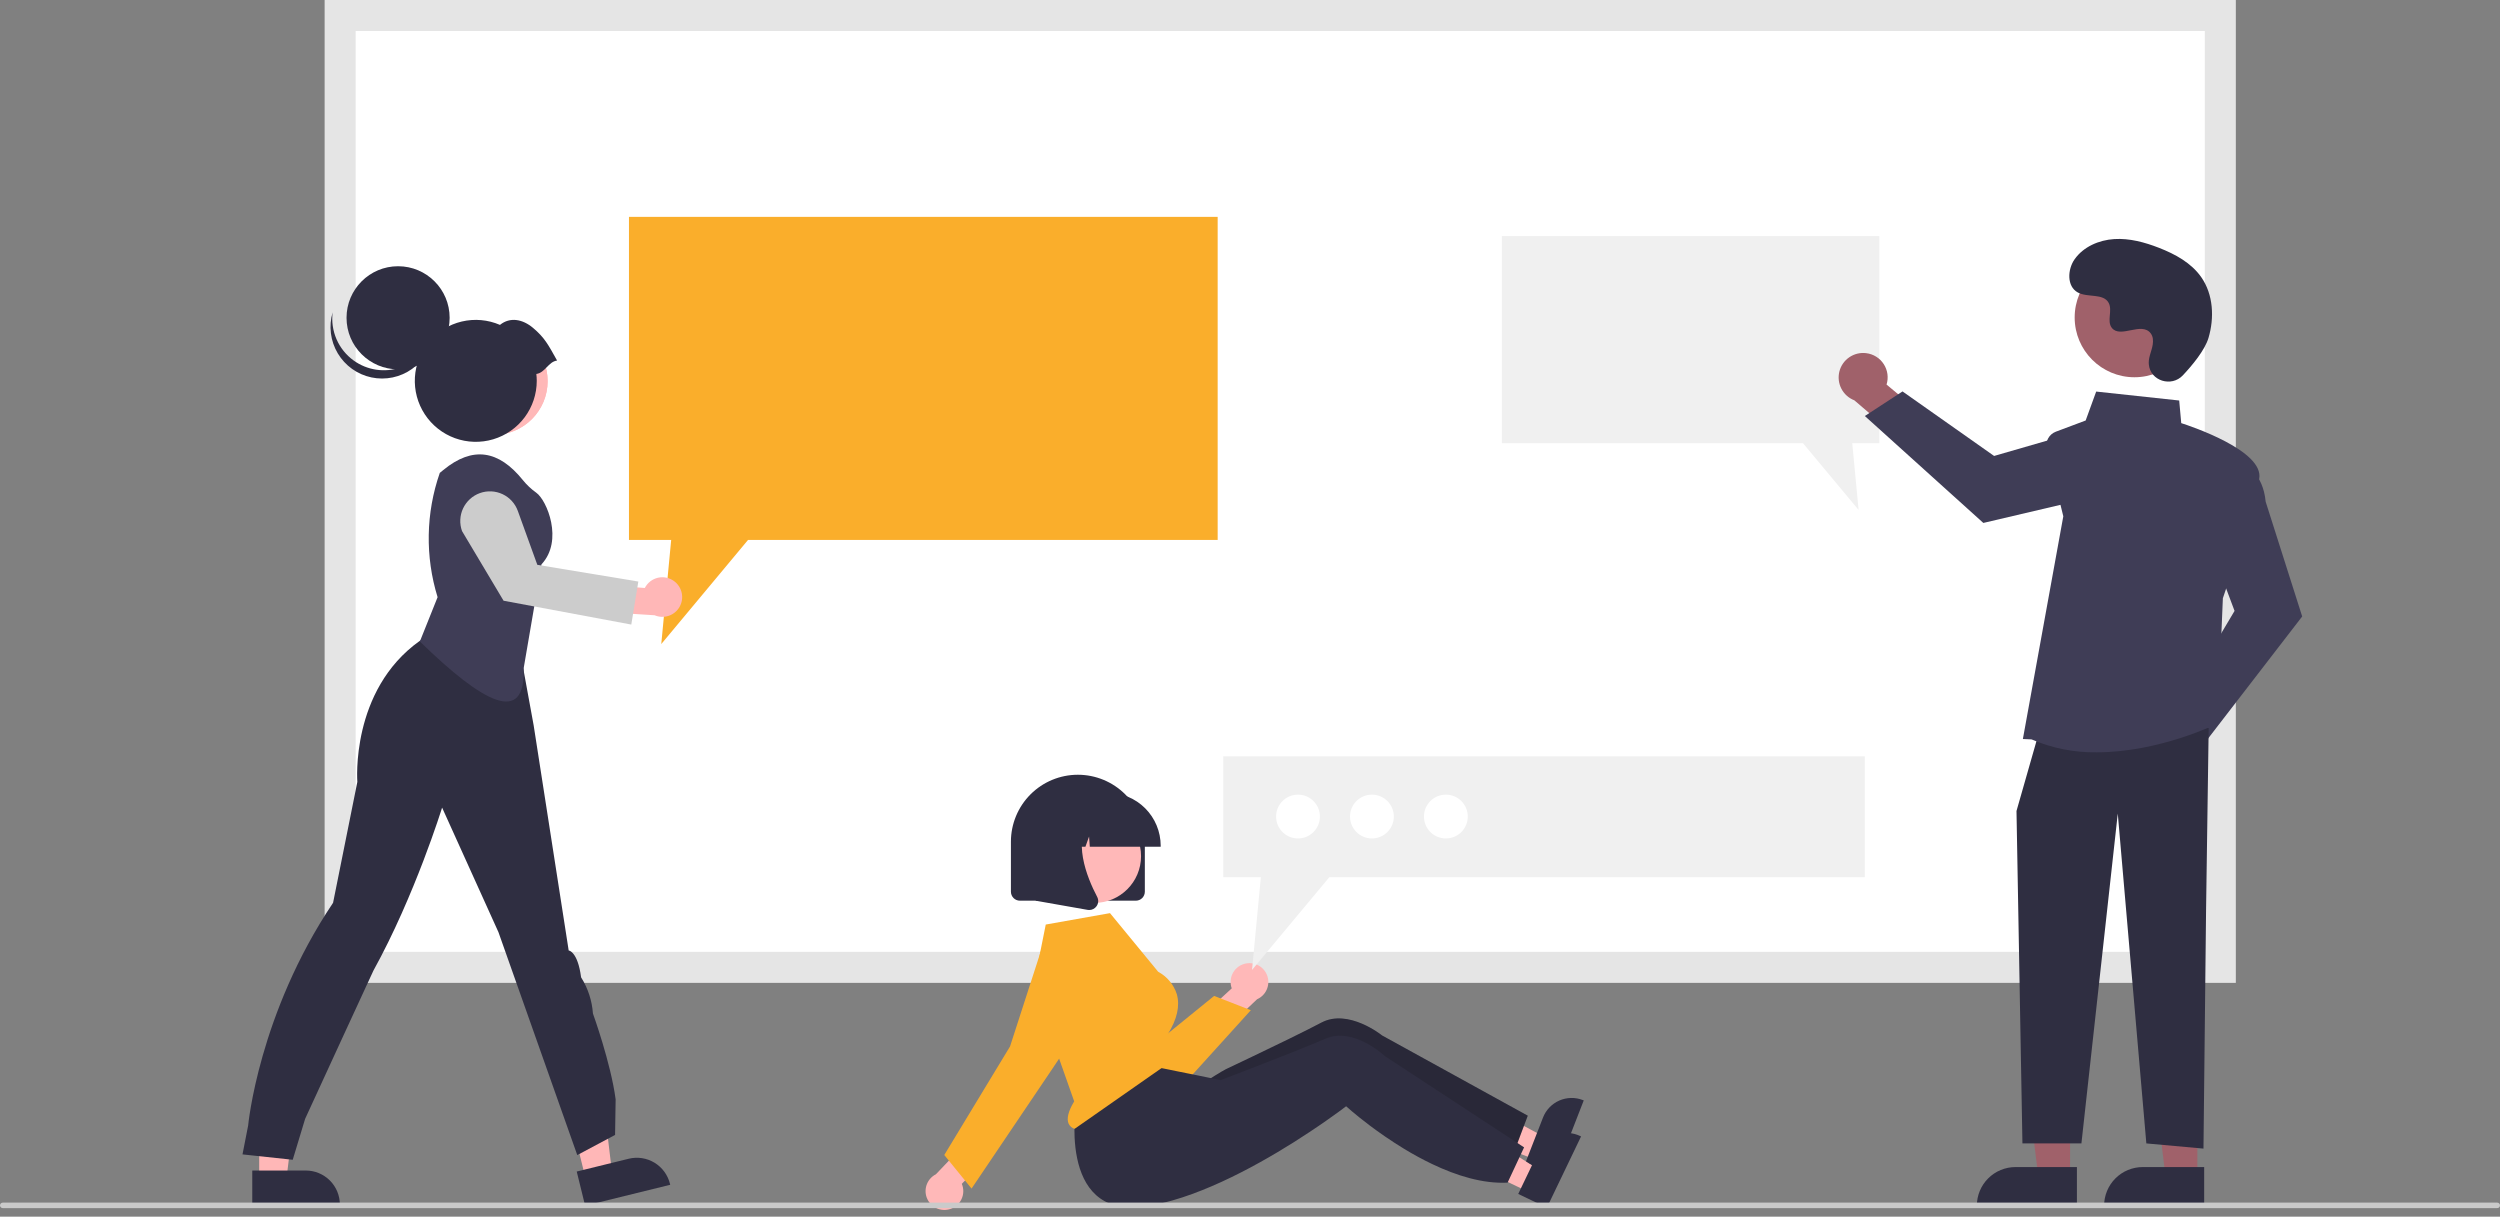
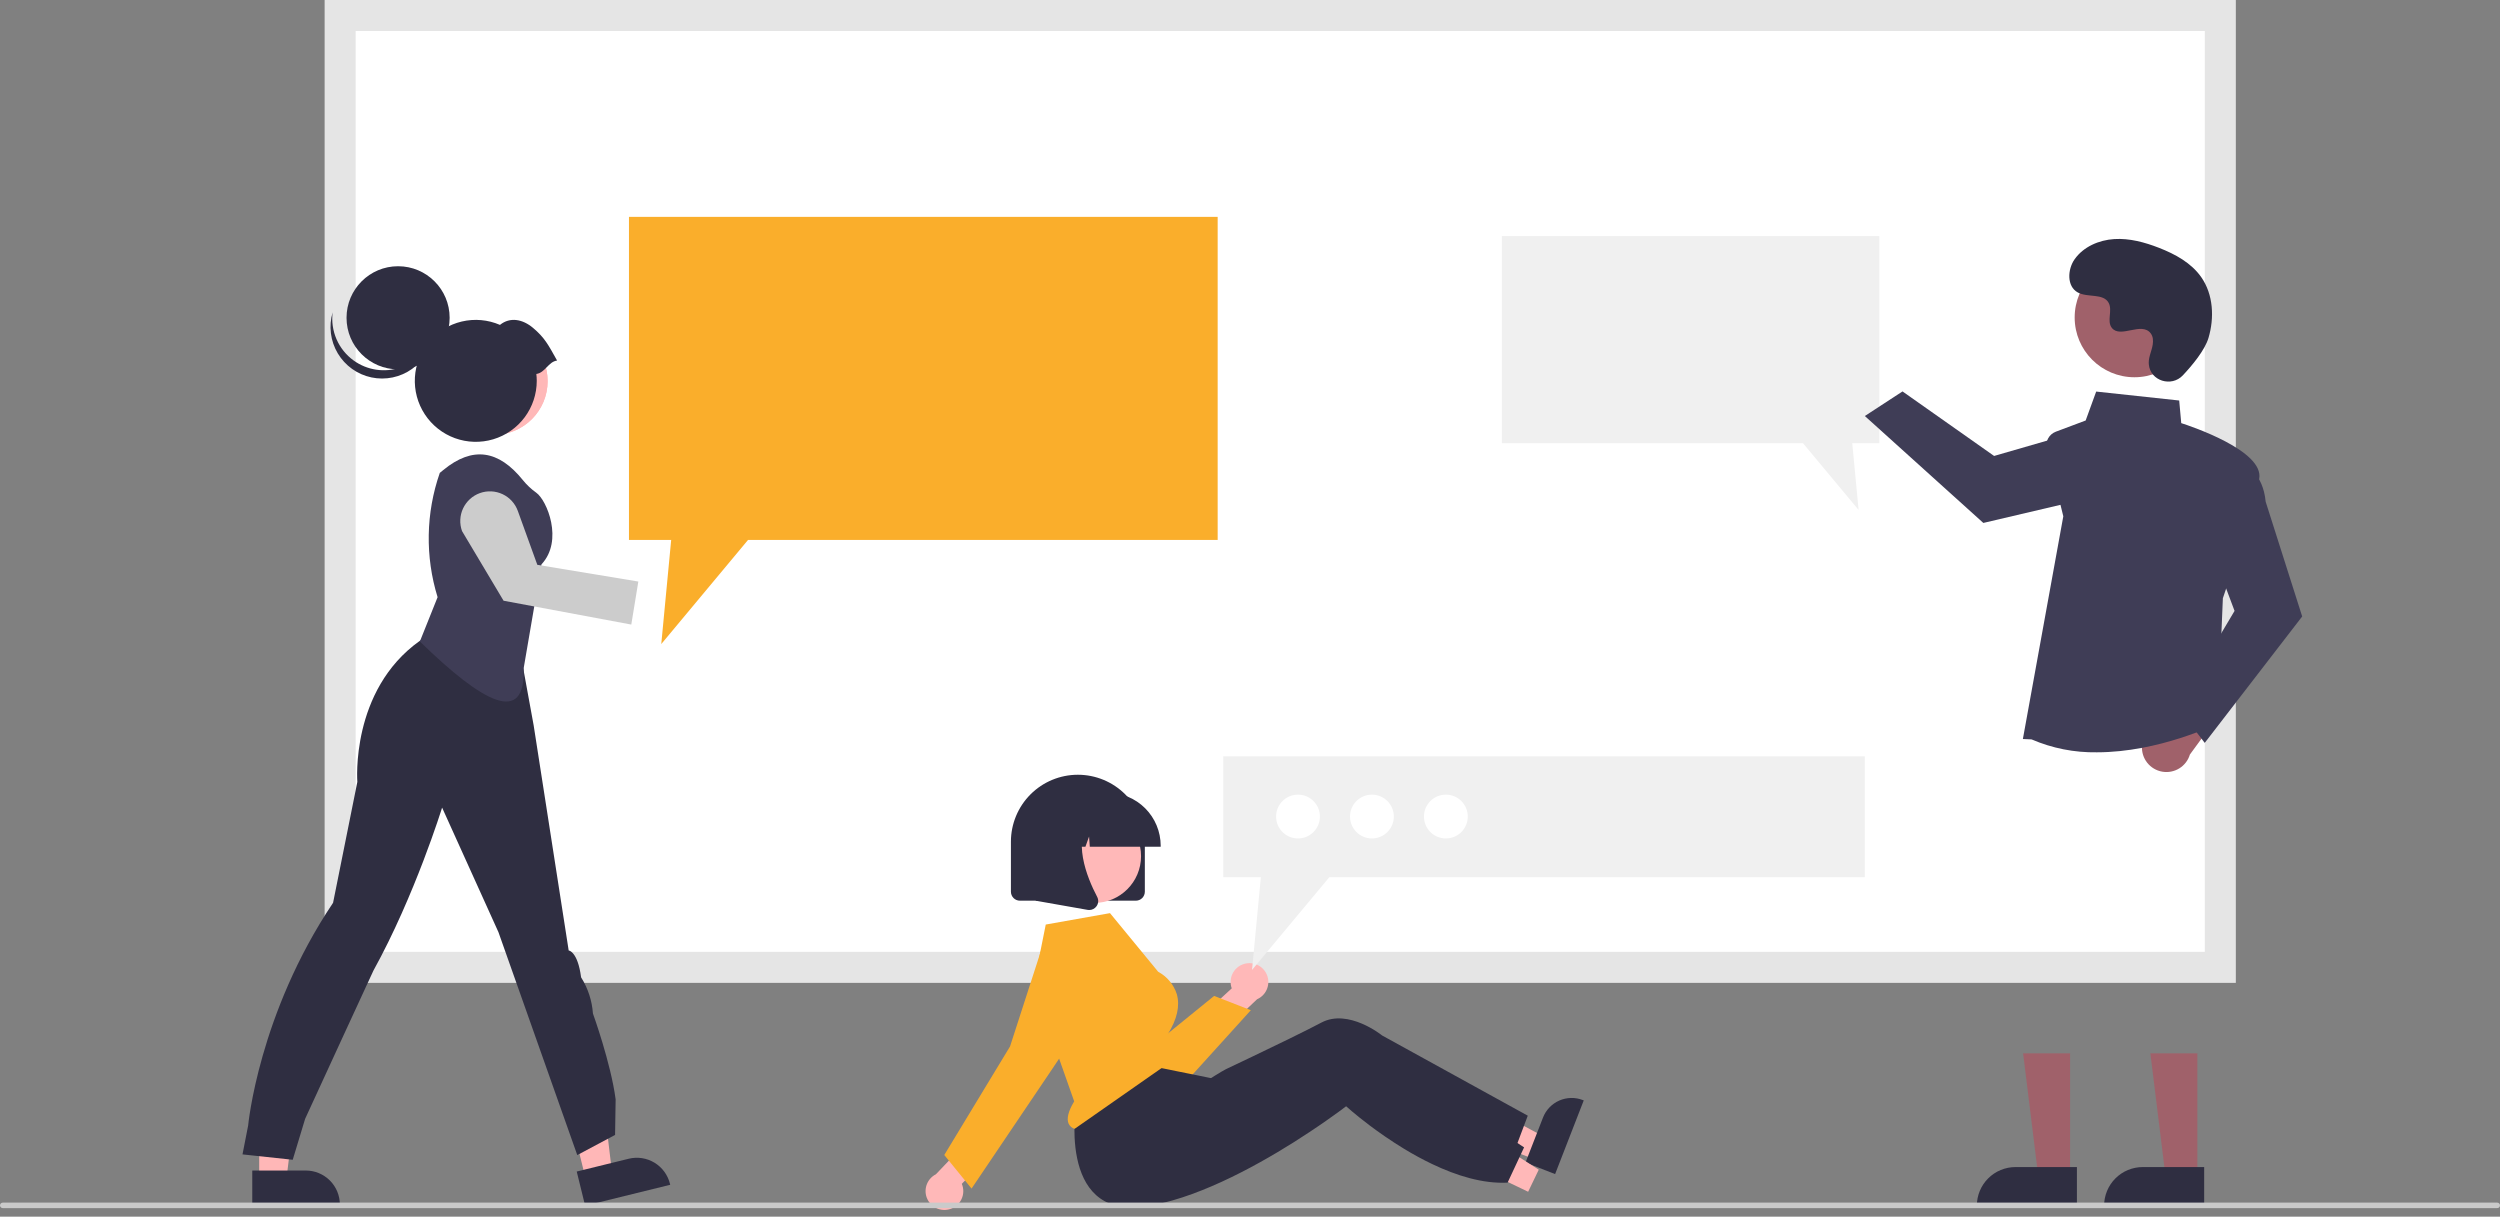
<svg xmlns="http://www.w3.org/2000/svg" width="300" height="146" viewBox="0 0 300 146" fill="none">
  <rect x="0" y="0" width="300" height="146" fill="#808080" stroke="none" />
  <g clip-path="url(#clip0_26_156)">
    <path d="M40.816 116.082H266.439V1.861H40.816V116.082Z" fill="white" />
    <path d="M268.3 117.943H38.955V0H268.3V117.943ZM42.678 114.22H264.577V3.722H42.678V114.22Z" fill="#E5E5E5" />
    <path d="M146.12 26.025V64.793H89.764L79.353 77.285L80.542 64.793H75.476V26.025H146.12Z" fill="#FAAE2B" />
    <path d="M180.224 28.325V53.181H216.357L223.032 61.191L222.27 53.181H225.518V28.325H180.224Z" fill="#F0F0F0" />
    <path d="M31.104 141.526H34.364L35.915 128.952H31.104L31.104 141.526Z" fill="#FFB7B7" />
    <path d="M30.273 140.462L36.692 140.462C37.777 140.462 38.818 140.893 39.586 141.66C40.353 142.427 40.784 143.468 40.784 144.553V144.686L30.273 144.686L30.273 140.462Z" fill="#2F2E41" />
    <path d="M70.269 141.419L73.435 140.64L71.936 128.06L67.264 129.21L70.269 141.419Z" fill="#FFB7B7" />
    <path d="M69.207 140.584L75.441 139.05C76.495 138.791 77.609 138.961 78.537 139.522C79.465 140.084 80.133 140.992 80.392 142.045L80.424 142.174L70.217 144.686L69.207 140.584Z" fill="#2F2E41" />
    <path d="M29.1 138.528L29.777 135.063C29.777 135.063 31.023 121.686 39.969 108.334L42.881 93.831C42.881 93.831 42.016 82.853 50.363 76.91L52.936 75.137L61.958 75.654L64.042 87.062L68.241 114.055C68.241 114.055 69.324 114.157 69.731 117.278C70.556 118.589 71.045 120.084 71.153 121.629C71.153 121.629 73.301 127.557 73.877 131.921L73.809 136.191L69.272 138.609L59.816 111.865L53.052 96.914C53.052 96.914 49.797 107.448 44.81 116.472C44.81 116.472 37.981 131.254 36.616 134.258L35.127 139.173L29.1 138.528Z" fill="#2F2E41" />
    <path d="M59.265 52.182C62.827 52.182 65.714 49.295 65.714 45.733C65.714 42.172 62.827 39.285 59.265 39.285C55.704 39.285 52.816 42.172 52.816 45.733C52.816 49.295 55.704 52.182 59.265 52.182Z" fill="#FFB7B7" />
    <path d="M59.265 52.182C62.827 52.182 65.714 49.295 65.714 45.733C65.714 42.172 62.827 39.285 59.265 39.285C55.704 39.285 52.816 42.172 52.816 45.733C52.816 49.295 55.704 52.182 59.265 52.182Z" fill="#FFB8B8" />
    <path d="M50.382 76.979L52.511 71.661C51.007 66.79 51.099 61.565 52.774 56.749L53.181 56.414C56.729 53.492 59.843 54.024 62.733 57.598C63.199 58.179 63.743 58.692 64.35 59.123C65.625 60.017 67.647 64.875 64.977 67.723L62.841 80.183C63.066 87.062 58.074 84.471 50.382 76.979Z" fill="#3F3D56" />
-     <path d="M80.906 69.746C80.63 69.538 80.313 69.393 79.975 69.321C79.638 69.249 79.288 69.251 78.952 69.329C78.616 69.406 78.3 69.556 78.028 69.769C77.756 69.981 77.534 70.251 77.377 70.558L71.999 70.14L70.947 73.346L78.551 73.831C79.085 74.06 79.685 74.085 80.236 73.901C80.788 73.718 81.252 73.338 81.543 72.835C81.833 72.331 81.928 71.739 81.811 71.169C81.693 70.6 81.371 70.094 80.906 69.746Z" fill="#FFB7B7" />
    <path d="M75.755 74.948L60.428 72.087L55.443 63.729C55.123 62.84 55.168 61.861 55.57 61.007C55.971 60.153 56.696 59.492 57.584 59.172C58.472 58.852 59.451 58.898 60.306 59.299C61.16 59.7 61.82 60.425 62.14 61.313L64.479 67.779L76.6 69.785L75.755 74.948Z" fill="#CCCCCC" />
    <path d="M47.77 44.321C51.187 44.321 53.957 41.551 53.957 38.134C53.957 34.718 51.187 31.948 47.77 31.948C44.353 31.948 41.584 34.718 41.584 38.134C41.584 41.551 44.353 44.321 47.77 44.321Z" fill="#2F2E41" />
    <path d="M42.434 43.257C43.235 43.836 44.162 44.215 45.139 44.361C46.117 44.508 47.114 44.419 48.05 44.101C48.985 43.782 49.831 43.245 50.516 42.533C51.201 41.821 51.706 40.956 51.988 40.009C51.881 40.857 51.6 41.675 51.161 42.409C50.723 43.143 50.137 43.779 49.44 44.275C48.744 44.772 47.952 45.118 47.115 45.293C46.278 45.468 45.413 45.468 44.576 45.291C43.739 45.116 42.948 44.768 42.252 44.271C41.556 43.773 40.971 43.137 40.533 42.403C40.096 41.668 39.815 40.85 39.709 40.002C39.604 39.153 39.675 38.291 39.919 37.472C39.781 38.573 39.941 39.691 40.383 40.709C40.826 41.727 41.534 42.607 42.434 43.257Z" fill="#2F2E41" />
    <path d="M66.85 43.264C65.769 41.331 65.356 40.523 63.964 39.347C62.732 38.307 61.217 38.002 59.996 38.987C58.55 38.363 56.942 38.221 55.41 38.583C53.878 38.946 52.503 39.792 51.491 40.998C50.478 42.204 49.882 43.704 49.789 45.276C49.697 46.847 50.115 48.407 50.98 49.723C51.844 51.038 53.111 52.04 54.59 52.579C56.069 53.117 57.683 53.165 59.191 52.713C60.7 52.262 62.022 51.336 62.962 50.073C63.903 48.81 64.41 47.278 64.41 45.703C64.409 45.427 64.393 45.151 64.361 44.876C65.422 44.727 65.787 43.413 66.85 43.264Z" fill="#2F2E41" />
    <path d="M257.037 89.548C257.057 89.121 257.171 88.704 257.37 88.326C257.568 87.948 257.848 87.618 258.188 87.36C258.528 87.101 258.921 86.921 259.338 86.83C259.756 86.74 260.188 86.742 260.605 86.837L264.469 81.391L268.352 82.932L262.786 90.547C262.58 91.236 262.129 91.826 261.517 92.204C260.906 92.583 260.177 92.724 259.468 92.601C258.759 92.478 258.121 92.099 257.672 91.537C257.224 90.974 256.998 90.266 257.037 89.548Z" fill="#A0616A" />
    <path d="M261.276 84.865L268.147 73.309L265.347 65.844L269.16 55.677L269.301 55.737C269.393 55.777 271.559 56.743 271.88 60.205L276.262 73.975L264.568 89.145L261.276 84.865Z" fill="#3F3D56" />
-     <path d="M223.96 42.382C224.384 42.435 224.791 42.58 225.152 42.808C225.514 43.035 225.821 43.339 226.053 43.699C226.284 44.058 226.434 44.463 226.492 44.886C226.549 45.31 226.514 45.741 226.387 46.148L231.518 50.422L229.681 54.174L222.52 48.037C221.849 47.778 221.295 47.283 220.965 46.644C220.635 46.005 220.551 45.267 220.728 44.57C220.906 43.873 221.333 43.265 221.928 42.862C222.524 42.459 223.247 42.288 223.96 42.382Z" fill="#A0616A" />
    <path d="M228.302 46.971L239.292 54.714L246.951 52.501L256.792 57.088L256.721 57.223C256.675 57.312 255.544 59.397 252.067 59.45L238 62.753L223.78 49.922L228.302 46.971Z" fill="#3F3D56" />
    <path d="M248.412 141.138H244.591L242.773 126.401L248.412 126.402L248.412 141.138Z" fill="#A0616A" />
    <path d="M241.862 140.047H249.23V144.686H237.222C237.222 144.077 237.342 143.473 237.575 142.91C237.808 142.348 238.15 141.836 238.581 141.405C239.012 140.975 239.523 140.633 240.086 140.4C240.649 140.167 241.252 140.047 241.862 140.047Z" fill="#2F2E41" />
    <path d="M263.682 141.138H259.861L258.044 126.401L263.683 126.402L263.682 141.138Z" fill="#A0616A" />
    <path d="M257.132 140.047H264.5V144.686H252.493C252.493 144.077 252.613 143.473 252.846 142.91C253.079 142.348 253.421 141.836 253.852 141.405C254.282 140.975 254.794 140.633 255.357 140.4C255.919 140.167 256.523 140.047 257.132 140.047Z" fill="#2F2E41" />
-     <path d="M265.041 87.347L264.729 109.162L264.417 137.833L257.561 137.21L254.133 97.631L249.77 137.21H242.692L241.979 97.32L244.472 88.594L265.041 87.347Z" fill="#2F2E41" />
    <path d="M243.789 88.727L242.745 88.682L247.596 61.956L245.61 53.877C245.506 53.457 245.561 53.014 245.763 52.631C245.965 52.248 246.3 51.953 246.705 51.801L250.279 50.46L251.542 46.988L261.504 48.061L261.749 50.775C262.829 51.121 271.719 54.082 271.106 57.456C270.5 60.785 266.926 71.261 266.744 71.792L266.118 86.816L266.041 86.855C265.948 86.901 259.082 90.277 251.622 90.277C248.93 90.322 246.26 89.793 243.789 88.727Z" fill="#3F3D56" />
    <path d="M256.133 45.27C260.094 45.27 263.306 42.058 263.306 38.097C263.306 34.135 260.094 30.924 256.133 30.924C252.171 30.924 248.96 34.135 248.96 38.097C248.96 42.058 252.171 45.27 256.133 45.27Z" fill="#A0616A" />
    <path d="M261.943 45.04C260.576 46.496 258.037 45.715 257.859 43.725C257.845 43.571 257.846 43.416 257.862 43.261C257.954 42.38 258.463 41.58 258.341 40.65C258.314 40.418 258.228 40.197 258.091 40.009C257.001 38.55 254.444 40.661 253.416 39.34C252.786 38.531 253.527 37.256 253.043 36.351C252.405 35.157 250.514 35.746 249.328 35.092C248.008 34.364 248.087 32.339 248.956 31.108C250.015 29.606 251.872 28.805 253.706 28.689C255.54 28.574 257.362 29.07 259.074 29.737C261.02 30.495 262.949 31.543 264.146 33.254C265.602 35.334 265.742 38.131 265.014 40.564C264.571 42.043 263.059 43.851 261.943 45.04Z" fill="#2F2E41" />
    <path d="M184.227 139.157L185.293 136.416L175.228 131.001L173.655 135.046L184.227 139.157Z" fill="#FFB8B8" />
    <path d="M189.937 132.006C189.485 131.83 189.003 131.745 188.519 131.756C188.034 131.766 187.556 131.872 187.112 132.067C186.669 132.263 186.268 132.543 185.933 132.894C185.598 133.244 185.335 133.657 185.16 134.109L184.441 135.957L183.332 138.809L183.062 139.508L186.613 140.89L190.049 132.05L189.937 132.006Z" fill="#2F2E41" />
    <path d="M183.333 133.882L182.869 135.111L181.713 138.178L181.685 138.255C178.738 138.634 175.507 137.891 172.519 136.738C171.324 136.277 170.153 135.754 169.011 135.173C167.322 134.319 165.809 133.418 164.602 132.647C162.784 131.481 161.661 130.605 161.661 130.605C161.661 130.605 161.364 130.873 160.827 131.333C160.107 131.949 158.956 132.911 157.499 134.044C156.943 134.479 156.346 134.934 155.708 135.409C151.006 138.896 144.972 129.59 144.972 129.59C144.972 129.59 146.669 128.51 147.113 128.3C148.54 127.625 151.894 126.031 154.787 124.615C156.278 123.884 157.645 123.199 158.562 122.712C161.812 120.982 165.851 124.255 165.851 124.255L183.333 133.882Z" fill="#2F2E41" />
-     <path opacity="0.14" d="M183.333 133.882L182.869 135.111L181.713 138.178L181.685 138.255C178.738 138.634 175.507 137.891 172.519 136.738C171.324 136.277 170.153 135.754 169.011 135.173C167.322 134.319 165.809 133.418 164.602 132.647C162.784 131.481 161.661 130.605 161.661 130.605C161.661 130.605 161.364 130.873 160.827 131.333C160.107 131.949 158.956 132.911 157.499 134.044C156.943 134.479 156.346 134.934 155.708 135.409C151.006 138.896 144.972 129.59 144.972 129.59C144.972 129.59 146.669 128.51 147.113 128.3C148.54 127.625 151.894 126.031 154.787 124.615C156.278 123.884 157.645 123.199 158.562 122.712C161.812 120.982 165.851 124.255 165.851 124.255L183.333 133.882Z" fill="black" />
    <path d="M136.302 108.082H122.389C122.103 108.082 121.828 107.968 121.626 107.766C121.424 107.563 121.31 107.289 121.31 107.003V101.006C121.31 98.874 122.156 96.831 123.663 95.323C125.17 93.817 127.214 92.97 129.346 92.97C131.477 92.97 133.521 93.817 135.028 95.323C136.535 96.831 137.381 98.874 137.381 101.006V107.003C137.381 107.289 137.267 107.563 137.065 107.766C136.863 107.968 136.588 108.082 136.302 108.082Z" fill="#2F2E41" />
    <path d="M149.533 115.615C149.209 115.672 148.902 115.799 148.632 115.987C148.363 116.176 148.138 116.421 147.974 116.706C147.81 116.991 147.71 117.308 147.681 117.636C147.653 117.964 147.697 118.294 147.81 118.602L144.026 122.082L145.58 124.897L150.854 119.908C151.36 119.684 151.767 119.282 151.996 118.778C152.226 118.274 152.263 117.704 152.1 117.175C151.938 116.646 151.586 116.195 151.113 115.907C150.64 115.62 150.078 115.516 149.533 115.615Z" fill="#FFB8B8" />
    <path d="M138.15 131.435C137.979 131.435 137.807 131.428 137.636 131.413C136.616 131.328 135.633 130.985 134.782 130.416C133.93 129.847 133.237 129.072 132.767 128.162L126.706 116.496C126.309 115.731 126.222 114.843 126.463 114.016C126.704 113.189 127.254 112.487 128 112.055C128.745 111.624 129.628 111.496 130.466 111.699C131.303 111.903 132.029 112.421 132.494 113.146L138.086 125.692L145.695 119.51L150.1 121.225L142.66 129.439C142.088 130.067 141.392 130.569 140.615 130.912C139.839 131.256 138.999 131.434 138.15 131.435Z" fill="#FAAE2B" />
    <path d="M183.377 143.012L184.65 140.361L175.03 134.189L173.151 138.102L183.377 143.012Z" fill="#FFB8B8" />
-     <path d="M189.619 136.321C189.182 136.111 188.708 135.989 188.224 135.962C187.74 135.936 187.256 136.005 186.798 136.165C186.341 136.326 185.92 136.575 185.559 136.899C185.198 137.222 184.904 137.614 184.694 138.051L183.835 139.838L182.511 142.596L182.188 143.273L185.623 144.923L189.727 136.374L189.619 136.321Z" fill="#2F2E41" />
    <path d="M182.89 137.684L182.334 138.873L180.945 141.843L180.911 141.917C177.944 142.068 174.78 141.08 171.889 139.701C170.733 139.149 169.606 138.538 168.512 137.871C166.893 136.89 165.454 135.875 164.309 135.014C162.587 133.711 161.534 132.752 161.534 132.752C161.534 132.752 161.217 132.996 160.646 133.414C159.881 133.973 158.66 134.843 157.12 135.86C156.533 136.251 155.902 136.659 155.23 137.084C150.274 140.2 143.226 143.995 137.232 144.796C126.704 146.204 129.182 132.154 129.182 132.154L137.561 127.803L141.118 128.525L145.078 129.326L146.482 129.612C146.482 129.612 146.748 129.511 147.206 129.336C148.681 128.772 152.148 127.441 155.141 126.251C156.684 125.637 158.099 125.059 159.051 124.644C162.424 123.168 166.2 126.743 166.2 126.743L182.89 137.684Z" fill="#2F2E41" />
    <path d="M113.849 145.131C114.17 145.058 114.47 144.915 114.73 144.713C114.989 144.51 115.201 144.254 115.35 143.961C115.5 143.668 115.583 143.346 115.594 143.017C115.606 142.689 115.545 142.361 115.416 142.059L119.015 138.388L117.317 135.657L112.309 140.912C111.815 141.162 111.429 141.585 111.226 142.1C111.023 142.615 111.015 143.186 111.205 143.706C111.395 144.226 111.769 144.659 112.256 144.921C112.744 145.184 113.311 145.259 113.849 145.131Z" fill="#FFB8B8" />
    <path d="M131.315 108.35C134.414 108.35 136.925 105.838 136.925 102.74C136.925 99.642 134.414 97.13 131.315 97.13C128.217 97.13 125.706 99.642 125.706 102.74C125.706 105.838 128.217 108.35 131.315 108.35Z" fill="#FFB8B8" />
    <path d="M124.017 118.312L128.904 132.167L128.874 132.215C128.195 133.339 127.973 134.245 128.232 134.836C128.301 134.987 128.401 135.12 128.526 135.228C128.651 135.336 128.798 135.415 128.956 135.461L140.52 127.378L140.116 124.138L140.138 124.102C141.256 122.313 141.618 120.694 141.214 119.288C140.848 118.151 140.058 117.198 139.008 116.628L138.968 116.596L133.2 109.576L125.49 110.946L124.017 118.312Z" fill="#FAAE2B" />
    <path d="M116.586 142.63L113.312 138.601L121.204 125.573L124.883 114.2C125.084 113.579 125.416 113.008 125.857 112.525C126.297 112.043 126.835 111.661 127.436 111.405C128.037 111.148 128.685 111.023 129.338 111.039C129.991 111.054 130.633 111.209 131.221 111.494C131.808 111.778 132.328 112.185 132.746 112.688C133.163 113.19 133.467 113.776 133.639 114.406C133.81 115.036 133.845 115.696 133.74 116.341C133.635 116.985 133.393 117.6 133.03 118.143L126.276 128.263L116.586 142.63Z" fill="#FAAE2B" />
    <path d="M139.283 101.606H130.775L130.688 100.384L130.252 101.606H128.942L128.769 99.185L127.904 101.606H125.37V101.486C125.372 99.8 126.042 98.184 127.234 96.993C128.425 95.801 130.041 95.131 131.726 95.129H132.926C134.611 95.131 136.227 95.801 137.419 96.993C138.61 98.184 139.281 99.8 139.283 101.486V101.606Z" fill="#2F2E41" />
    <path d="M130.706 109.202C130.642 109.202 130.578 109.196 130.515 109.185L124.285 108.086V97.79H131.143L130.973 97.988C128.611 100.743 130.39 105.21 131.661 107.628C131.755 107.805 131.797 108.005 131.782 108.204C131.767 108.404 131.696 108.595 131.577 108.757C131.477 108.894 131.346 109.007 131.195 109.084C131.043 109.161 130.876 109.202 130.706 109.202Z" fill="#2F2E41" />
    <path d="M223.777 90.757V105.261H159.523L150.244 116.393L151.304 105.261H146.79V90.757H223.777Z" fill="#F0F0F0" />
    <path d="M173.503 100.614C174.955 100.614 176.132 99.437 176.132 97.986C176.132 96.534 174.955 95.357 173.503 95.357C172.051 95.357 170.875 96.534 170.875 97.986C170.875 99.437 172.051 100.614 173.503 100.614Z" fill="white" />
    <path d="M164.631 100.614C166.083 100.614 167.26 99.437 167.26 97.986C167.26 96.534 166.083 95.357 164.631 95.357C163.179 95.357 162.002 96.534 162.002 97.986C162.002 99.437 163.179 100.614 164.631 100.614Z" fill="white" />
    <path d="M155.76 100.614C157.211 100.614 158.388 99.437 158.388 97.986C158.388 96.534 157.211 95.357 155.76 95.357C154.308 95.357 153.131 96.534 153.131 97.986C153.131 99.437 154.308 100.614 155.76 100.614Z" fill="white" />
    <path d="M299.671 144.974H0.329C0.241 144.974 0.158 144.939 0.096 144.877C0.035 144.816 0 144.732 0 144.645C0 144.558 0.035 144.474 0.096 144.413C0.158 144.351 0.241 144.316 0.329 144.316H299.671C299.759 144.316 299.842 144.351 299.904 144.413C299.965 144.474 300 144.558 300 144.645C300 144.732 299.965 144.816 299.904 144.877C299.842 144.939 299.759 144.974 299.671 144.974Z" fill="#CACACA" />
  </g>
  <defs>
    <clipPath id="clip0_26_156">
      <rect width="300" height="145.192" fill="white" />
    </clipPath>
  </defs>
</svg>